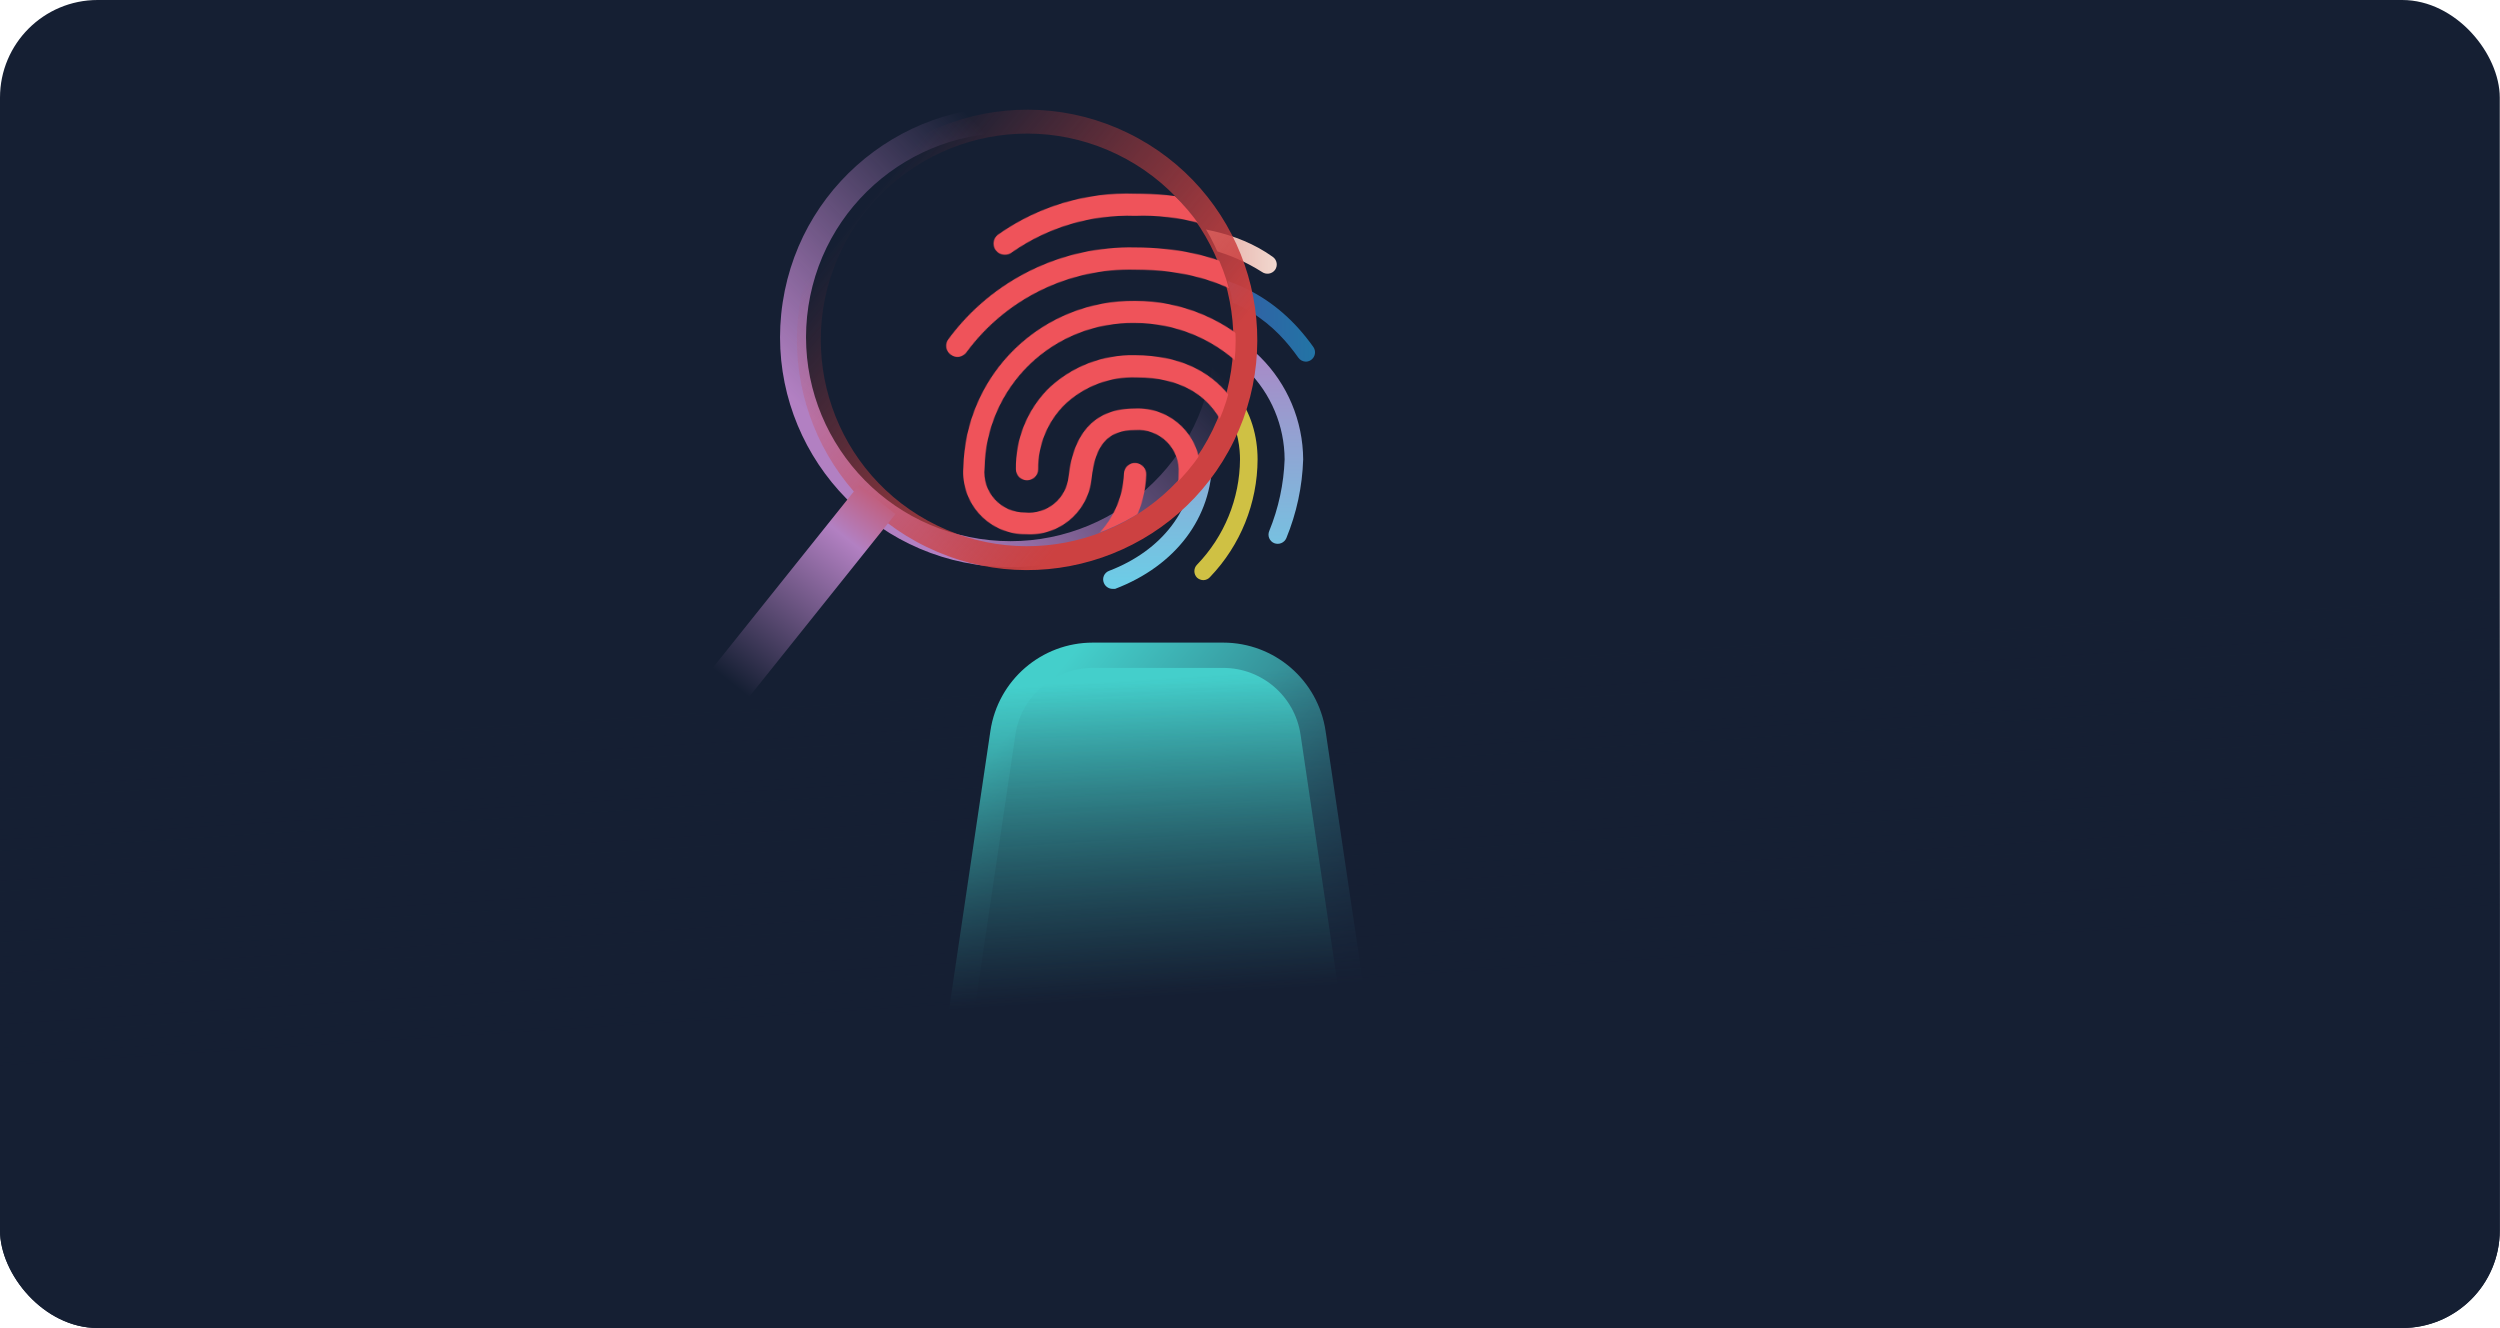
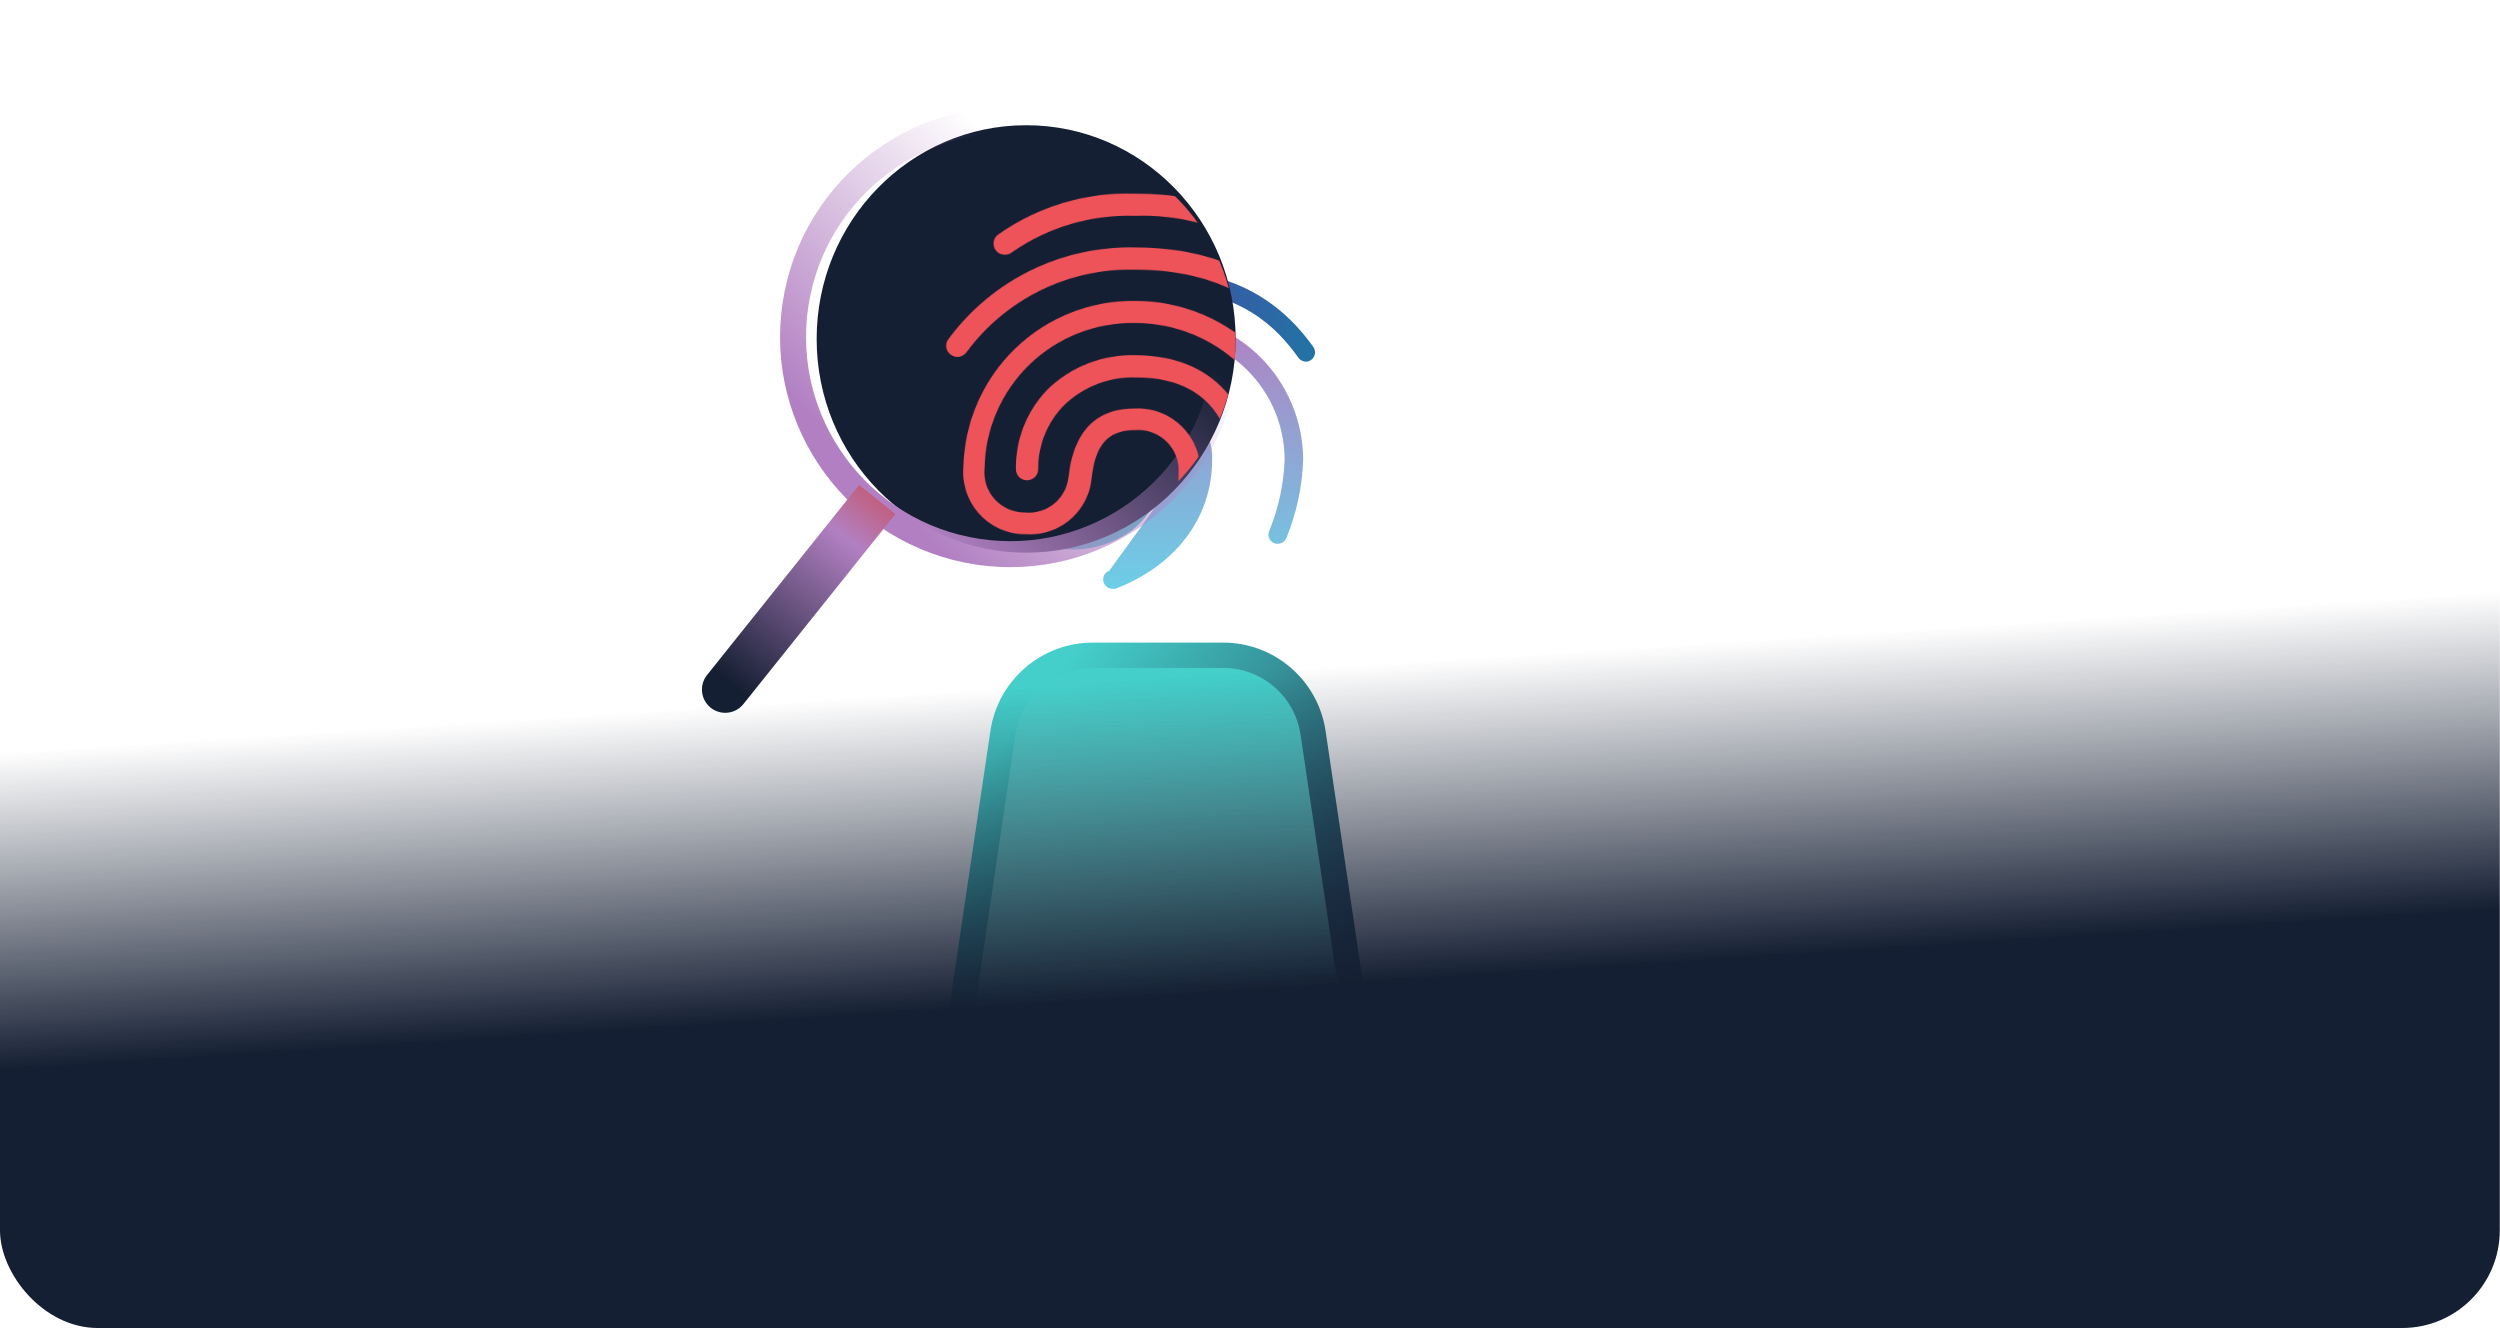
<svg xmlns="http://www.w3.org/2000/svg" width="3125" height="1660" viewBox="0 0 3125 1660" fill="none">
  <g clip-path="url(#clip0_10821_26138)">
-     <rect width="3124.71" height="1660" rx="122.059" fill="#151F33" />
-     <path d="M1310.72 345.244C1308.29 345.214 1305.94 344.429 1303.98 342.999C1302.03 341.569 1300.56 339.566 1299.8 337.266C1299.03 334.967 1299 332.486 1299.71 330.168C1300.41 327.85 1301.83 325.81 1303.75 324.331C1345.56 294.748 1395.92 279.683 1447.11 281.443C1487.42 281.443 1545.31 288.263 1591.08 321.148C1593.58 322.944 1595.27 325.656 1595.79 328.694C1596.3 331.732 1595.59 334.848 1593.81 337.364C1591.96 339.853 1589.21 341.518 1586.15 342C1583.09 342.481 1579.96 341.742 1577.44 339.94C1538.58 315.241 1493.13 302.928 1447.11 304.63C1401.17 303.069 1355.96 316.471 1318.3 342.82C1316.15 344.527 1313.45 345.389 1310.72 345.244Z" fill="url(#paint0_linear_10821_26138)" />
    <path d="M1632.45 452.079C1630.58 452.062 1628.74 451.599 1627.08 450.73C1625.42 449.86 1623.99 448.609 1622.91 447.078C1596.69 410.1 1549.86 360.848 1447.11 360.848C1412.95 359.987 1379.08 367.392 1348.4 382.432C1317.71 397.471 1291.11 419.701 1270.86 447.229C1269.04 449.708 1266.32 451.37 1263.28 451.852C1260.25 452.334 1257.14 451.599 1254.65 449.806C1253.34 448.894 1252.23 447.72 1251.4 446.358C1250.56 444.996 1250.02 443.476 1249.81 441.895C1249.6 440.313 1249.71 438.704 1250.16 437.17C1250.6 435.636 1251.35 434.211 1252.37 432.984C1274.82 402.657 1304.23 378.168 1338.12 361.579C1372.01 344.99 1409.39 336.787 1447.11 337.661C1532.13 337.661 1595.78 369.183 1641.7 433.742C1643.46 436.276 1644.15 439.405 1643.61 442.444C1643.07 445.483 1641.34 448.185 1638.82 449.957C1636.94 451.257 1634.73 451.993 1632.45 452.079Z" fill="url(#paint1_linear_10821_26138)" />
-     <path d="M1390.73 736.081C1388.38 736.069 1386.09 735.356 1384.15 734.033C1382.2 732.71 1380.7 730.838 1379.82 728.656C1379.22 727.228 1378.91 725.691 1378.92 724.14C1378.93 722.589 1379.26 721.057 1379.88 719.637C1380.51 718.218 1381.42 716.941 1382.55 715.886C1383.69 714.83 1385.03 714.019 1386.49 713.501C1452.72 688.041 1492.57 635.909 1492.57 573.926C1493.03 567.84 1492.16 561.727 1490.04 556.006C1487.91 550.284 1484.58 545.089 1480.26 540.773C1475.95 536.458 1470.75 533.124 1465.03 530.999C1459.31 528.874 1453.2 528.009 1447.11 528.462C1418.92 528.462 1405.28 543.616 1401.65 579.23C1399.96 595.887 1391.87 611.24 1379.1 622.063C1366.33 632.887 1349.86 638.339 1333.15 637.273C1324.16 637.403 1315.25 635.661 1306.97 632.157C1298.7 628.652 1291.24 623.463 1285.08 616.919C1278.93 610.375 1274.2 602.621 1271.2 594.149C1268.2 585.677 1267 576.673 1267.68 567.712C1268.52 520.857 1287.85 476.235 1321.47 443.585C1355.08 410.934 1400.25 392.905 1447.11 393.433C1495.16 393.432 1541.25 412.446 1575.33 446.322C1609.4 480.198 1628.69 526.182 1628.97 574.229C1627.9 608.06 1620.76 641.425 1607.9 672.735C1606.67 675.527 1604.4 677.733 1601.58 678.892C1598.75 680.05 1595.59 680.07 1592.75 678.948C1591.34 678.368 1590.06 677.514 1588.98 676.436C1587.91 675.358 1587.06 674.077 1586.48 672.668C1585.9 671.258 1585.61 669.748 1585.62 668.225C1585.63 666.702 1585.94 665.195 1586.53 663.793C1598.17 635.304 1604.69 604.984 1605.78 574.229C1605.58 532.306 1588.76 492.174 1559.02 462.629C1529.28 433.085 1489.03 416.539 1447.11 416.62C1426.82 416.218 1406.66 419.822 1387.77 427.225C1368.88 434.627 1351.63 445.684 1337.02 459.761C1322.41 473.838 1310.72 490.659 1302.61 509.261C1294.51 527.863 1290.16 547.88 1289.8 568.167C1289.18 574.063 1289.82 580.024 1291.67 585.657C1293.52 591.29 1296.54 596.468 1300.53 600.849C1304.53 605.23 1309.4 608.715 1314.84 611.075C1320.28 613.435 1326.16 614.616 1332.09 614.541C1337.54 615.083 1343.05 614.539 1348.3 612.94C1353.55 611.341 1358.42 608.719 1362.65 605.225C1366.88 601.73 1370.37 597.433 1372.93 592.581C1375.49 587.729 1377.06 582.419 1377.55 576.957C1383.01 529.826 1406.19 505.881 1446.66 505.881C1455.83 505.418 1464.99 506.893 1473.55 510.21C1482.11 513.527 1489.88 518.612 1496.34 525.133C1502.81 531.654 1507.82 539.464 1511.06 548.054C1514.31 556.644 1515.7 565.821 1515.16 574.987C1515.16 646.82 1469.69 707.136 1393.92 736.081C1392.86 736.203 1391.79 736.203 1390.73 736.081Z" fill="url(#paint2_linear_10821_26138)" />
-     <path d="M1504.24 725.179C1501.34 725.133 1498.55 724.059 1496.36 722.148C1495.28 721.077 1494.42 719.803 1493.84 718.398C1493.25 716.994 1492.95 715.487 1492.95 713.965C1492.95 712.443 1493.25 710.936 1493.84 709.531C1494.42 708.127 1495.28 706.852 1496.36 705.781C1530.46 670.439 1549.66 623.344 1550.01 574.238C1550.01 550.597 1542.74 473.459 1448.47 473.459C1434.74 472.976 1421.04 475.233 1408.19 480.099C1395.34 484.964 1383.58 492.341 1373.61 501.799C1364.69 510.627 1357.63 521.161 1352.87 532.773C1348.1 544.385 1345.72 556.838 1345.88 569.389C1345.84 572.457 1344.59 575.387 1342.4 577.542C1340.22 579.698 1337.27 580.907 1334.21 580.906C1332.68 580.926 1331.17 580.643 1329.75 580.073C1328.34 579.504 1327.05 578.658 1325.96 577.587C1324.88 576.515 1324.02 575.239 1323.43 573.832C1322.84 572.424 1322.54 570.914 1322.54 569.389C1322.3 553.863 1325.15 538.445 1330.93 524.032C1336.7 509.619 1345.29 496.498 1356.18 485.431C1368.25 473.843 1382.51 464.768 1398.12 458.732C1413.73 452.697 1430.38 449.821 1447.11 450.273C1539.25 450.273 1571.98 516.953 1571.98 574.238C1571.79 628.9 1550.63 681.404 1512.88 720.936C1511.84 722.232 1510.53 723.284 1509.03 724.017C1507.54 724.75 1505.9 725.147 1504.24 725.179Z" fill="#CFC144" />
+     <path d="M1390.73 736.081C1388.38 736.069 1386.09 735.356 1384.15 734.033C1382.2 732.71 1380.7 730.838 1379.82 728.656C1379.22 727.228 1378.91 725.691 1378.92 724.14C1378.93 722.589 1379.26 721.057 1379.88 719.637C1380.51 718.218 1381.42 716.941 1382.55 715.886C1383.69 714.83 1385.03 714.019 1386.49 713.501C1493.03 567.84 1492.16 561.727 1490.04 556.006C1487.91 550.284 1484.58 545.089 1480.26 540.773C1475.95 536.458 1470.75 533.124 1465.03 530.999C1459.31 528.874 1453.2 528.009 1447.11 528.462C1418.92 528.462 1405.28 543.616 1401.65 579.23C1399.96 595.887 1391.87 611.24 1379.1 622.063C1366.33 632.887 1349.86 638.339 1333.15 637.273C1324.16 637.403 1315.25 635.661 1306.97 632.157C1298.7 628.652 1291.24 623.463 1285.08 616.919C1278.93 610.375 1274.2 602.621 1271.2 594.149C1268.2 585.677 1267 576.673 1267.68 567.712C1268.52 520.857 1287.85 476.235 1321.47 443.585C1355.08 410.934 1400.25 392.905 1447.11 393.433C1495.16 393.432 1541.25 412.446 1575.33 446.322C1609.4 480.198 1628.69 526.182 1628.97 574.229C1627.9 608.06 1620.76 641.425 1607.9 672.735C1606.67 675.527 1604.4 677.733 1601.58 678.892C1598.75 680.05 1595.59 680.07 1592.75 678.948C1591.34 678.368 1590.06 677.514 1588.98 676.436C1587.91 675.358 1587.06 674.077 1586.48 672.668C1585.9 671.258 1585.61 669.748 1585.62 668.225C1585.63 666.702 1585.94 665.195 1586.53 663.793C1598.17 635.304 1604.69 604.984 1605.78 574.229C1605.58 532.306 1588.76 492.174 1559.02 462.629C1529.28 433.085 1489.03 416.539 1447.11 416.62C1426.82 416.218 1406.66 419.822 1387.77 427.225C1368.88 434.627 1351.63 445.684 1337.02 459.761C1322.41 473.838 1310.72 490.659 1302.61 509.261C1294.51 527.863 1290.16 547.88 1289.8 568.167C1289.18 574.063 1289.82 580.024 1291.67 585.657C1293.52 591.29 1296.54 596.468 1300.53 600.849C1304.53 605.23 1309.4 608.715 1314.84 611.075C1320.28 613.435 1326.16 614.616 1332.09 614.541C1337.54 615.083 1343.05 614.539 1348.3 612.94C1353.55 611.341 1358.42 608.719 1362.65 605.225C1366.88 601.73 1370.37 597.433 1372.93 592.581C1375.49 587.729 1377.06 582.419 1377.55 576.957C1383.01 529.826 1406.19 505.881 1446.66 505.881C1455.83 505.418 1464.99 506.893 1473.55 510.21C1482.11 513.527 1489.88 518.612 1496.34 525.133C1502.81 531.654 1507.82 539.464 1511.06 548.054C1514.31 556.644 1515.7 565.821 1515.16 574.987C1515.16 646.82 1469.69 707.136 1393.92 736.081C1392.86 736.203 1391.79 736.203 1390.73 736.081Z" fill="url(#paint2_linear_10821_26138)" />
    <path d="M1335.87 686.685C1327.97 686.667 1320.08 686.211 1312.23 685.321C1310.72 685.152 1309.26 684.687 1307.92 683.952C1306.59 683.217 1305.42 682.226 1304.47 681.037C1303.52 679.848 1302.81 678.483 1302.39 677.021C1301.96 675.559 1301.83 674.028 1302 672.516C1302.17 671.003 1302.64 669.539 1303.37 668.206C1304.11 666.873 1305.1 665.699 1306.29 664.749C1307.48 663.799 1308.84 663.092 1310.3 662.67C1311.77 662.247 1313.3 662.117 1314.81 662.286C1352.54 666.529 1382.25 659.861 1403.31 642.282C1413.02 633.599 1420.87 623.04 1426.4 611.242C1431.92 599.443 1434.99 586.65 1435.44 573.631C1435.52 572.096 1435.9 570.593 1436.57 569.212C1437.25 567.83 1438.19 566.599 1439.35 565.594C1440.51 564.588 1441.87 563.828 1443.33 563.36C1444.8 562.892 1446.34 562.726 1447.87 562.871C1450.92 563.104 1453.77 564.514 1455.8 566.804C1457.84 569.094 1458.91 572.085 1458.78 575.147C1458.14 591.356 1454.21 607.265 1447.23 621.907C1440.25 636.549 1430.36 649.617 1418.16 660.316C1394.77 678.667 1365.58 688.023 1335.87 686.685Z" fill="url(#paint3_linear_10821_26138)" />
    <ellipse cx="1282.69" cy="423.695" rx="261.874" ry="267.164" fill="#151F33" />
    <path d="M1291.49 1381.67L1290.75 1369.01L1278.23 1366.98C1229.59 1359.09 1194.65 1313.18 1202.16 1262.65L1186.53 1260.33L1202.16 1262.65L1253.65 915.961C1261.92 860.293 1309.71 819.077 1365.99 819.077H1528.98C1585.26 819.077 1633.05 860.293 1641.32 915.961L1692.81 1262.65L1708.45 1260.33L1692.81 1262.65C1700.32 1313.18 1665.38 1359.09 1616.74 1366.98L1604.22 1369.01L1603.48 1381.67L1578.39 1812.78C1578.21 1815.82 1575.69 1818.2 1572.64 1818.2H1322.33C1319.28 1818.2 1316.76 1815.82 1316.58 1812.78L1316.58 1812.78L1291.49 1381.67Z" fill="url(#paint4_linear_10821_26138)" stroke="url(#paint5_linear_10821_26138)" stroke-width="31.622" />
    <path d="M995.803 380.55C1018.26 233.089 1156.01 131.754 1303.47 154.211L1306.12 136.787C1149.04 112.864 1002.3 220.812 978.379 377.897L995.803 380.55ZM1303.47 154.211C1450.93 176.669 1552.27 314.416 1529.81 461.877L1547.23 464.531C1571.15 307.446 1463.21 160.711 1306.12 136.787L1303.47 154.211ZM1529.81 461.877C1507.35 609.338 1369.6 710.674 1222.14 688.216L1219.49 705.64C1376.57 729.563 1523.31 621.615 1547.23 464.531L1529.81 461.877ZM1222.14 688.216C1074.68 665.758 973.345 528.011 995.803 380.55L978.379 377.897C954.456 534.981 1062.4 681.716 1219.49 705.64L1222.14 688.216ZM1532.55 462.295C1555.24 313.319 1452.86 174.157 1303.89 151.469L1301.23 168.893C1440.59 190.116 1536.35 320.288 1515.13 459.641L1532.55 462.295ZM1303.89 151.469C1154.91 128.78 1015.75 231.157 993.06 380.133L1010.48 382.786C1031.71 243.433 1161.88 147.67 1301.23 168.893L1303.89 151.469ZM993.06 380.133C970.372 529.108 1072.75 668.27 1221.72 690.958L1224.38 673.534C1085.02 652.312 989.262 522.139 1010.48 382.786L993.06 380.133ZM1221.72 690.958C1370.7 713.647 1509.86 611.271 1532.55 462.295L1515.13 459.641C1493.9 598.994 1363.73 694.757 1224.38 673.534L1221.72 690.958Z" fill="url(#paint6_linear_10821_26138)" />
-     <path d="M1041 306.734C1106.24 172.598 1267.87 116.75 1402 181.994L1409.71 166.144C1266.82 96.643 1094.65 156.136 1025.15 299.025L1041 306.734ZM1402 181.994C1536.14 247.238 1591.99 408.867 1526.74 543.003L1542.59 550.712C1612.09 407.822 1552.6 235.646 1409.71 166.144L1402 181.994ZM1526.74 543.003C1461.5 677.138 1299.87 732.986 1165.74 667.743L1158.03 683.592C1300.92 753.094 1473.09 693.601 1542.59 550.712L1526.74 543.003ZM1165.74 667.743C1031.6 602.499 975.751 440.87 1041 306.734L1025.15 299.025C955.644 441.914 1015.14 614.091 1158.03 683.592L1165.74 667.743ZM1531.58 545.353C1598.12 408.548 1541.16 243.704 1404.35 177.162L1396.64 193.011C1524.7 255.295 1578.01 409.593 1515.73 537.644L1531.58 545.353ZM1404.35 177.162C1267.55 110.62 1102.7 167.579 1036.16 304.384L1052.01 312.093C1114.3 184.042 1268.59 130.727 1396.64 193.011L1404.35 177.162ZM1036.16 304.384C969.621 441.188 1026.58 606.033 1163.38 672.575L1171.09 656.725C1043.04 594.441 989.728 440.144 1052.01 312.093L1036.16 304.384ZM1163.38 672.575C1300.19 739.116 1465.03 682.157 1531.58 545.353L1515.73 537.644C1453.44 665.695 1299.15 719.009 1171.09 656.725L1163.38 672.575Z" fill="url(#paint7_linear_10821_26138)" />
    <mask id="mask0_10821_26138" style="mask-type:alpha" maskUnits="userSpaceOnUse" x="1128" y="223" width="581" height="582">
      <path d="M1255.72 318.417C1252.82 318.38 1250.01 317.441 1247.67 315.731C1245.33 314.02 1243.57 311.623 1242.66 308.872C1241.74 306.121 1241.7 303.153 1242.55 300.38C1243.4 297.607 1245.09 295.166 1247.38 293.397C1297.41 258.005 1357.66 239.982 1418.9 242.087C1467.13 242.087 1536.39 250.246 1591.14 289.589C1594.13 291.738 1596.16 294.983 1596.77 298.617C1597.38 302.251 1596.53 305.979 1594.4 308.989C1592.19 311.967 1588.91 313.959 1585.24 314.535C1581.58 315.112 1577.84 314.227 1574.82 312.071C1528.33 282.522 1473.95 267.791 1418.9 269.827C1363.94 267.96 1309.85 283.994 1264.79 315.516C1262.22 317.559 1259 318.59 1255.72 318.417Z" fill="url(#paint8_linear_10821_26138)" />
      <path d="M1640.64 446.227C1638.4 446.206 1636.19 445.653 1634.2 444.613C1632.22 443.573 1630.51 442.075 1629.22 440.244C1597.85 396.005 1541.83 337.081 1418.9 337.081C1378.03 336.052 1337.51 344.91 1300.8 362.903C1264.09 380.896 1232.27 407.491 1208.04 440.425C1205.87 443.391 1202.61 445.378 1198.98 445.955C1195.34 446.532 1191.63 445.653 1188.64 443.507C1187.08 442.417 1185.75 441.012 1184.76 439.383C1183.76 437.753 1183.11 435.935 1182.86 434.043C1182.6 432.15 1182.74 430.226 1183.27 428.391C1183.8 426.555 1184.7 424.85 1185.92 423.382C1212.78 387.1 1247.96 357.802 1288.51 337.956C1329.05 318.11 1373.77 308.296 1418.9 309.341C1520.61 309.341 1596.76 347.053 1651.7 424.289C1653.81 427.321 1654.63 431.064 1653.98 434.7C1653.34 438.336 1651.28 441.568 1648.25 443.689C1646.01 445.243 1643.37 446.124 1640.64 446.227Z" fill="url(#paint9_linear_10821_26138)" />
      <path d="M1351.45 786C1348.64 785.985 1345.9 785.132 1343.57 783.55C1341.25 781.967 1339.45 779.727 1338.4 777.116C1337.68 775.408 1337.31 773.57 1337.32 771.714C1337.33 769.859 1337.72 768.025 1338.47 766.327C1339.22 764.629 1340.31 763.101 1341.66 761.839C1343.02 760.576 1344.63 759.605 1346.38 758.986C1425.61 728.526 1473.29 666.157 1473.29 592.003C1473.83 584.722 1472.8 577.409 1470.26 570.564C1467.71 563.719 1463.73 557.503 1458.56 552.34C1453.4 547.177 1447.18 543.189 1440.34 540.647C1433.49 538.105 1426.18 537.07 1418.9 537.611C1385.18 537.611 1368.86 555.742 1364.51 598.349C1362.48 618.276 1352.82 636.644 1337.53 649.593C1322.25 662.542 1302.55 669.064 1282.56 667.789C1271.81 667.945 1261.14 665.861 1251.24 661.668C1241.34 657.476 1232.43 651.268 1225.06 643.439C1217.69 635.61 1212.03 626.332 1208.45 616.197C1204.86 606.061 1203.43 595.29 1204.23 584.57C1205.24 528.514 1228.37 475.13 1268.59 436.068C1308.8 397.006 1362.84 375.437 1418.9 376.068C1476.38 376.067 1531.53 398.815 1572.3 439.343C1613.06 479.87 1636.13 534.884 1636.47 592.366C1635.19 632.84 1626.65 672.756 1611.27 710.214C1609.79 713.555 1607.08 716.195 1603.7 717.58C1600.32 718.966 1596.53 718.99 1593.13 717.648C1591.45 716.954 1589.92 715.932 1588.63 714.643C1587.34 713.353 1586.32 711.821 1585.63 710.134C1584.94 708.448 1584.59 706.641 1584.6 704.819C1584.62 702.997 1584.99 701.195 1585.7 699.517C1599.62 665.434 1607.42 629.16 1608.73 592.366C1608.49 542.211 1588.37 494.198 1552.79 458.852C1517.2 423.506 1469.05 403.711 1418.9 403.808C1394.63 403.327 1370.51 407.639 1347.9 416.495C1325.3 425.352 1304.67 438.579 1287.19 455.42C1269.71 472.262 1255.72 492.386 1246.03 514.641C1236.34 536.895 1231.13 560.843 1230.7 585.114C1229.96 592.167 1230.72 599.299 1232.93 606.038C1235.14 612.777 1238.76 618.971 1243.54 624.212C1248.32 629.454 1254.15 633.623 1260.66 636.447C1267.17 639.27 1274.2 640.683 1281.29 640.593C1287.82 641.242 1294.41 640.592 1300.69 638.679C1306.96 636.766 1312.8 633.628 1317.86 629.448C1322.91 625.267 1327.09 620.126 1330.15 614.322C1333.21 608.517 1335.09 602.164 1335.68 595.629C1342.21 539.243 1369.95 510.597 1418.36 510.597C1429.33 510.042 1440.29 511.807 1450.53 515.776C1460.78 519.744 1470.07 525.827 1477.8 533.629C1485.53 541.43 1491.53 550.774 1495.41 561.051C1499.29 571.328 1500.96 582.307 1500.31 593.272C1500.31 679.211 1445.91 751.371 1355.26 786C1354 786.145 1352.72 786.145 1351.45 786Z" fill="url(#paint10_linear_10821_26138)" />
      <path d="M1487.25 772.951C1483.78 772.895 1480.44 771.611 1477.82 769.325C1476.53 768.044 1475.5 766.519 1474.8 764.839C1474.1 763.158 1473.74 761.355 1473.74 759.535C1473.74 757.714 1474.1 755.911 1474.8 754.231C1475.5 752.55 1476.53 751.025 1477.82 749.744C1518.61 707.462 1541.59 651.12 1542 592.371C1542 564.087 1533.3 471.803 1420.53 471.803C1404.1 471.225 1387.71 473.925 1372.34 479.746C1356.96 485.567 1342.89 494.392 1330.96 505.707C1320.29 516.268 1311.85 528.871 1306.15 542.763C1300.45 556.656 1297.6 571.554 1297.78 586.569C1297.74 590.24 1296.25 593.745 1293.63 596.324C1291.02 598.903 1287.5 600.349 1283.82 600.348C1282 600.372 1280.19 600.034 1278.5 599.352C1276.8 598.67 1275.26 597.659 1273.96 596.377C1272.66 595.095 1271.63 593.568 1270.93 591.884C1270.23 590.201 1269.86 588.394 1269.86 586.569C1269.58 567.995 1272.99 549.55 1279.9 532.306C1286.81 515.063 1297.08 499.365 1310.11 486.126C1324.56 472.262 1341.61 461.404 1360.29 454.184C1378.96 446.963 1398.88 443.523 1418.9 444.063C1529.13 444.063 1568.29 523.837 1568.29 592.371C1568.06 657.766 1542.75 720.58 1497.58 767.875C1496.34 769.425 1494.77 770.684 1492.98 771.561C1491.19 772.438 1489.24 772.913 1487.25 772.951Z" fill="#CFC144" />
-       <path d="M1285.82 726.899C1276.37 726.876 1266.93 726.332 1257.53 725.267C1255.73 725.064 1253.97 724.508 1252.38 723.628C1250.78 722.749 1249.38 721.564 1248.24 720.141C1247.11 718.719 1246.26 717.086 1245.76 715.337C1245.25 713.588 1245.09 711.756 1245.3 709.946C1245.5 708.137 1246.06 706.385 1246.94 704.791C1247.81 703.196 1249 701.791 1250.42 700.654C1251.85 699.518 1253.48 698.673 1255.23 698.167C1256.98 697.662 1258.81 697.506 1260.62 697.708C1305.76 702.785 1341.3 694.807 1366.5 673.776C1378.12 663.387 1387.51 650.755 1394.12 636.64C1400.72 622.525 1404.4 607.22 1404.94 591.645C1405.03 589.809 1405.49 588.01 1406.29 586.357C1407.1 584.705 1408.23 583.232 1409.62 582.029C1411.01 580.826 1412.63 579.917 1414.38 579.357C1416.13 578.797 1417.97 578.598 1419.8 578.772C1423.46 579.051 1426.86 580.738 1429.3 583.477C1431.73 586.217 1433.01 589.795 1432.86 593.458C1432.09 612.849 1427.39 631.883 1419.04 649.4C1410.69 666.917 1398.85 682.551 1384.27 695.351C1356.28 717.305 1321.35 728.498 1285.82 726.899Z" fill="url(#paint11_linear_10821_26138)" />
    </mask>
    <g mask="url(#mask0_10821_26138)">
      <ellipse cx="1281.81" cy="425.45" rx="262.755" ry="256.583" fill="#EF535A" />
    </g>
    <path d="M1073.83 606.211L1119.28 642.564L929.248 880.104C919.21 892.652 900.899 894.687 888.351 884.648C875.802 874.609 873.767 856.299 883.806 843.75L1073.83 606.211Z" fill="url(#paint12_linear_10821_26138)" />
    <rect x="-124.5" y="-214.824" width="3473.79" height="1874.82" fill="url(#paint13_linear_10821_26138)" />
  </g>
  <defs>
    <linearGradient id="paint0_linear_10821_26138" x1="1299.2" y1="313.282" x2="1595.95" y2="313.282" gradientUnits="userSpaceOnUse">
      <stop stop-color="#CA3A3A" />
      <stop offset="1" stop-color="#F1D8CF" />
    </linearGradient>
    <linearGradient id="paint1_linear_10821_26138" x1="1249.71" y1="394.838" x2="1643.79" y2="394.838" gradientUnits="userSpaceOnUse">
      <stop stop-color="#6523A5" />
      <stop offset="1" stop-color="#2274A5" />
    </linearGradient>
    <linearGradient id="paint2_linear_10821_26138" x1="1448.23" y1="393.422" x2="1448.23" y2="736.173" gradientUnits="userSpaceOnUse">
      <stop stop-color="#B37EC1" />
      <stop offset="1" stop-color="#6BCEE7" />
    </linearGradient>
    <linearGradient id="paint3_linear_10821_26138" x1="1365.64" y1="591.106" x2="1374.89" y2="687.337" gradientUnits="userSpaceOnUse">
      <stop stop-color="#46B1C9" />
      <stop offset="1" stop-color="#44CFCB" />
    </linearGradient>
    <linearGradient id="paint4_linear_10821_26138" x1="1453.06" y1="853.011" x2="1453.06" y2="1813.71" gradientUnits="userSpaceOnUse">
      <stop stop-color="#44CFCB" />
      <stop offset="1" stop-color="#44CFCB" stop-opacity="0" />
    </linearGradient>
    <linearGradient id="paint5_linear_10821_26138" x1="1185.21" y1="1010.25" x2="1636.24" y2="1372.24" gradientUnits="userSpaceOnUse">
      <stop stop-color="#44CFCB" />
      <stop offset="1" stop-color="#1D2A45" />
    </linearGradient>
    <linearGradient id="paint6_linear_10821_26138" x1="1151.09" y1="661.125" x2="1439.99" y2="379.663" gradientUnits="userSpaceOnUse">
      <stop stop-color="#B280C2" />
      <stop offset="1" stop-color="#B280C2" stop-opacity="0" />
    </linearGradient>
    <linearGradient id="paint7_linear_10821_26138" x1="1369.87" y1="626.652" x2="1016.38" y2="337.581" gradientUnits="userSpaceOnUse">
      <stop stop-color="#CC4141" />
      <stop offset="1" stop-color="#CC4141" stop-opacity="0" />
    </linearGradient>
    <linearGradient id="paint8_linear_10821_26138" x1="1241.94" y1="280.179" x2="1596.96" y2="280.179" gradientUnits="userSpaceOnUse">
      <stop stop-color="#CA3A3A" />
      <stop offset="1" stop-color="#F1D8CF" />
    </linearGradient>
    <linearGradient id="paint9_linear_10821_26138" x1="1182.73" y1="377.746" x2="1654.2" y2="377.746" gradientUnits="userSpaceOnUse">
      <stop stop-color="#6523A5" />
      <stop offset="1" stop-color="#2274A5" />
    </linearGradient>
    <linearGradient id="paint10_linear_10821_26138" x1="1420.24" y1="376.055" x2="1420.24" y2="786.109" gradientUnits="userSpaceOnUse">
      <stop stop-color="#B37EC1" />
      <stop offset="1" stop-color="#6BCEE7" />
    </linearGradient>
    <linearGradient id="paint11_linear_10821_26138" x1="1321.43" y1="612.551" x2="1332.5" y2="727.678" gradientUnits="userSpaceOnUse">
      <stop stop-color="#46B1C9" />
      <stop offset="1" stop-color="#44CFCB" />
    </linearGradient>
    <linearGradient id="paint12_linear_10821_26138" x1="1096.56" y1="624.388" x2="888.351" y2="884.648" gradientUnits="userSpaceOnUse">
      <stop stop-color="#C06080" />
      <stop offset="0.185" stop-color="#B280C2" />
      <stop offset="0.88" stop-color="#151F33" />
    </linearGradient>
    <linearGradient id="paint13_linear_10821_26138" x1="1196" y1="1261.5" x2="1170.5" y2="865.5" gradientUnits="userSpaceOnUse">
      <stop stop-color="#151F33" />
      <stop offset="1" stop-color="#151F33" stop-opacity="0" />
    </linearGradient>
    <clipPath id="clip0_10821_26138">
      <rect width="3124.71" height="1660" rx="122.059" fill="white" />
    </clipPath>
  </defs>
</svg>